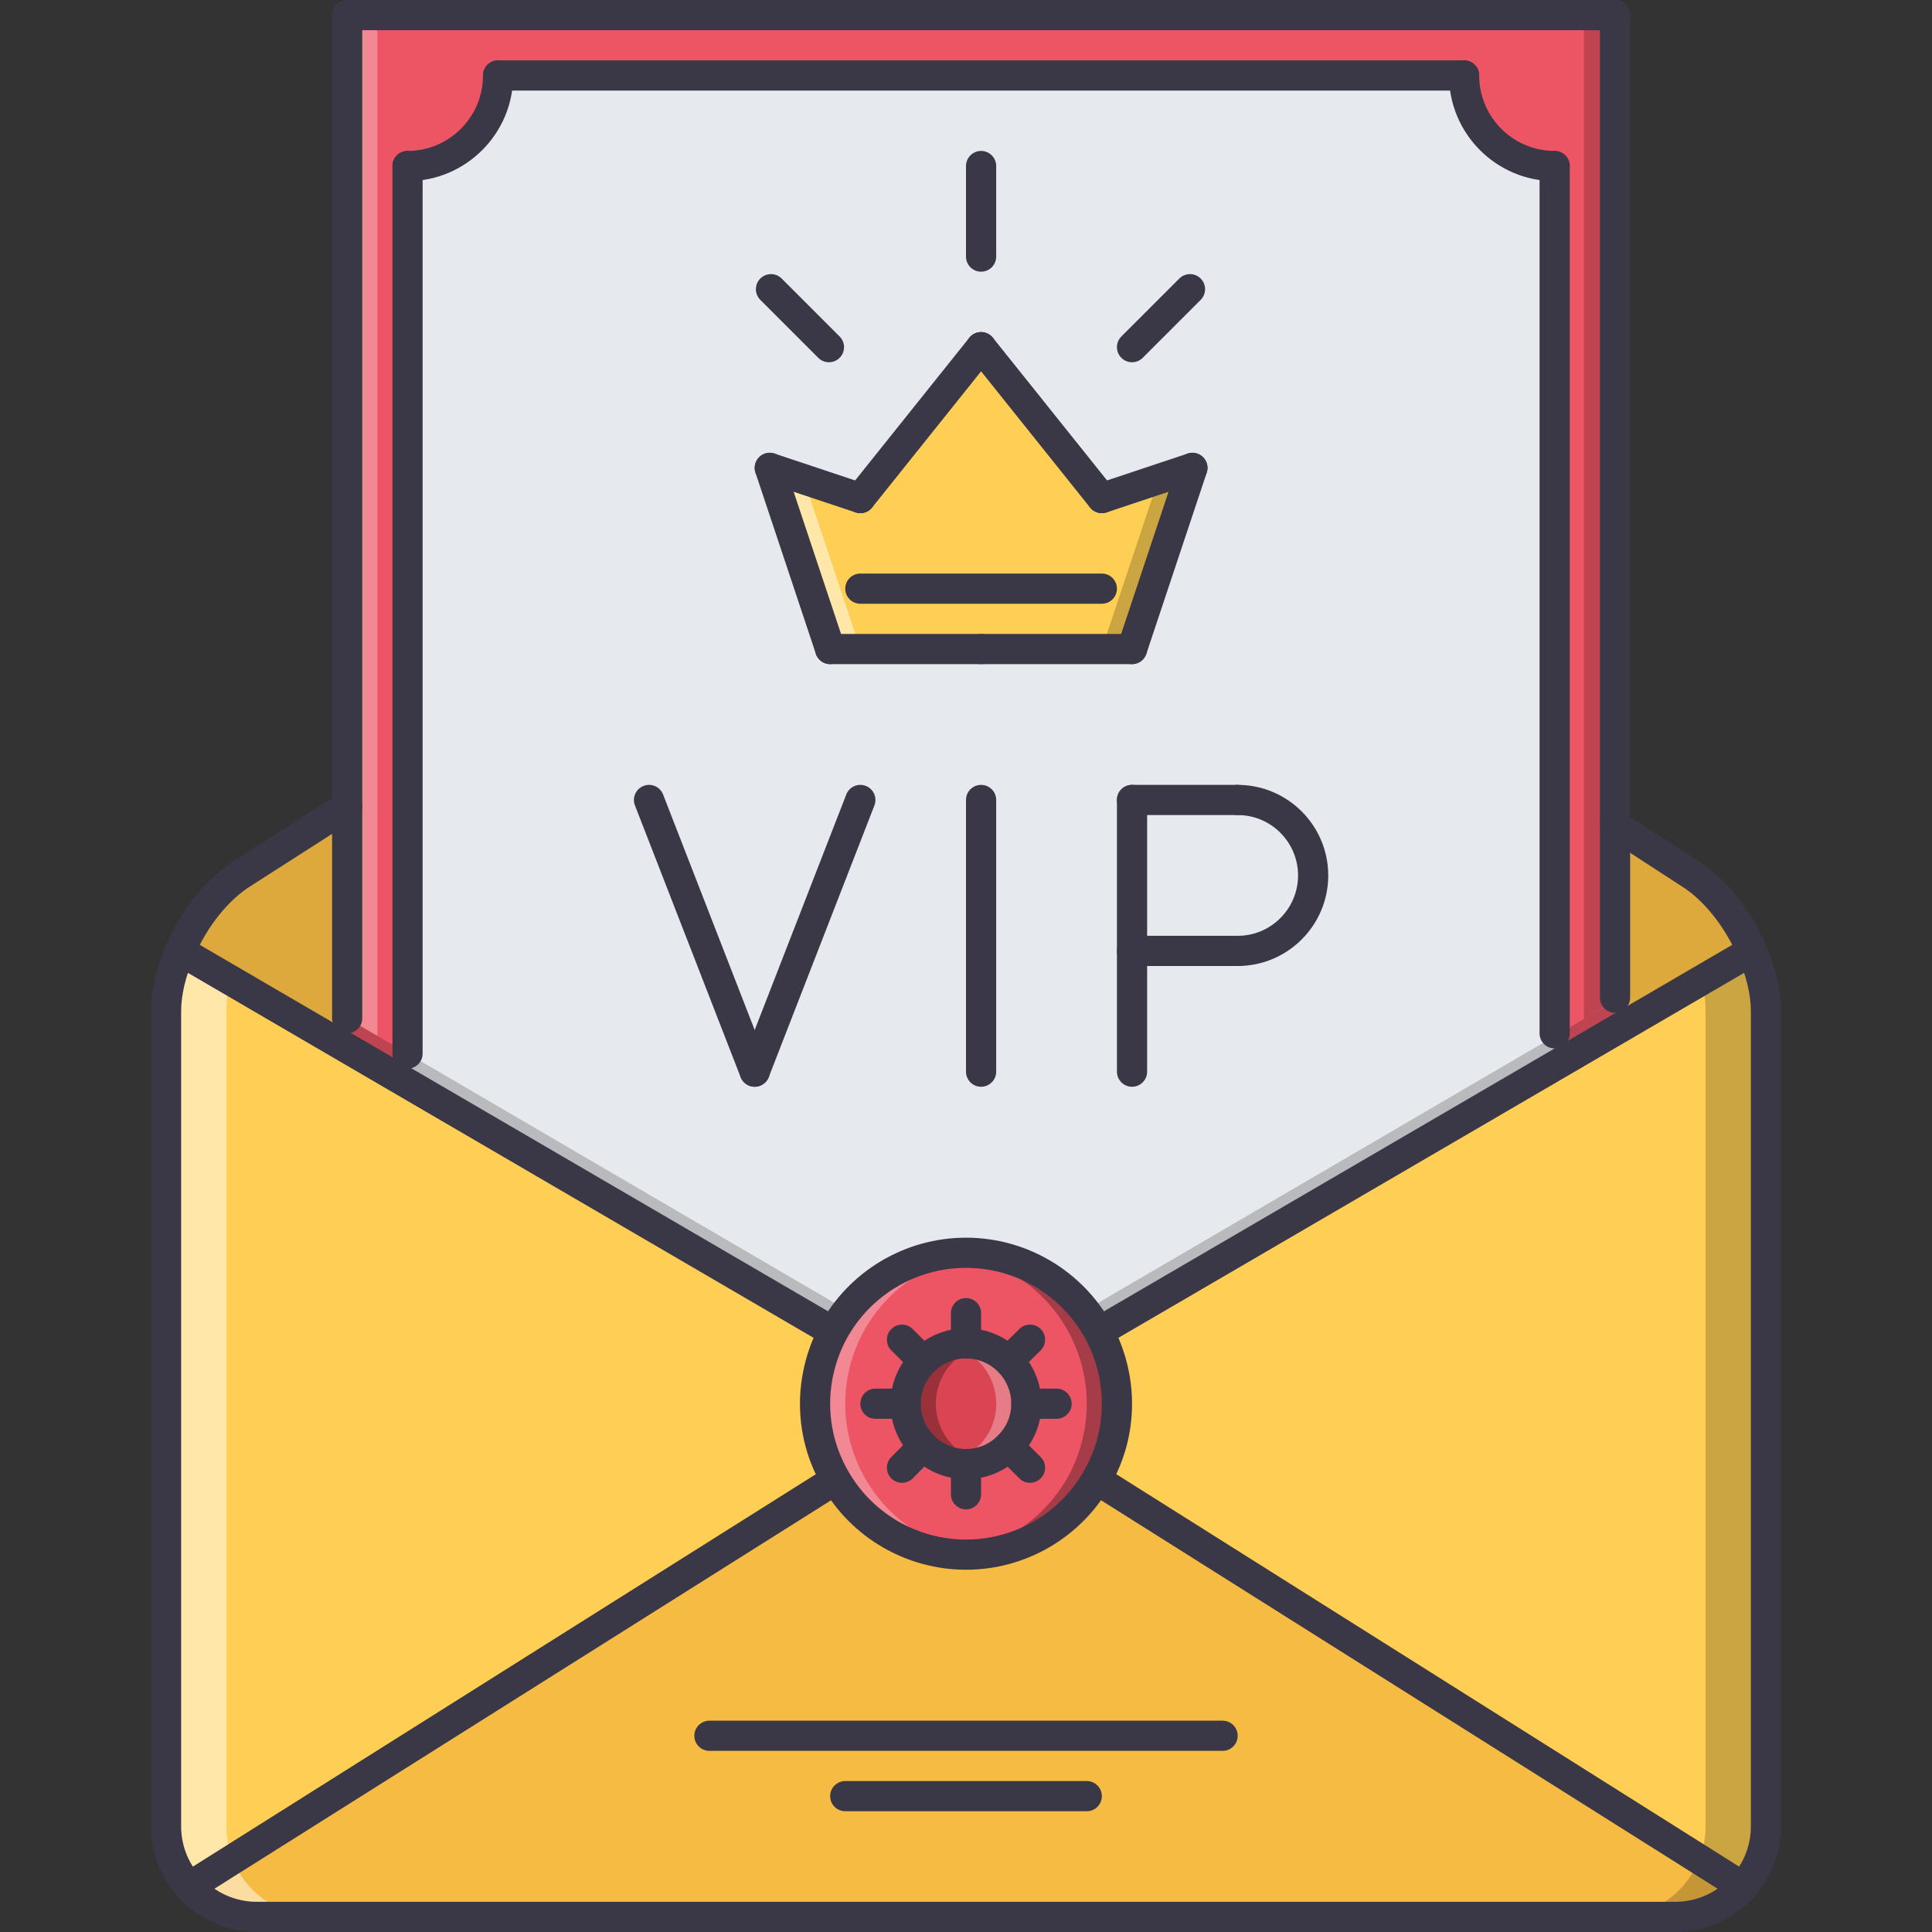
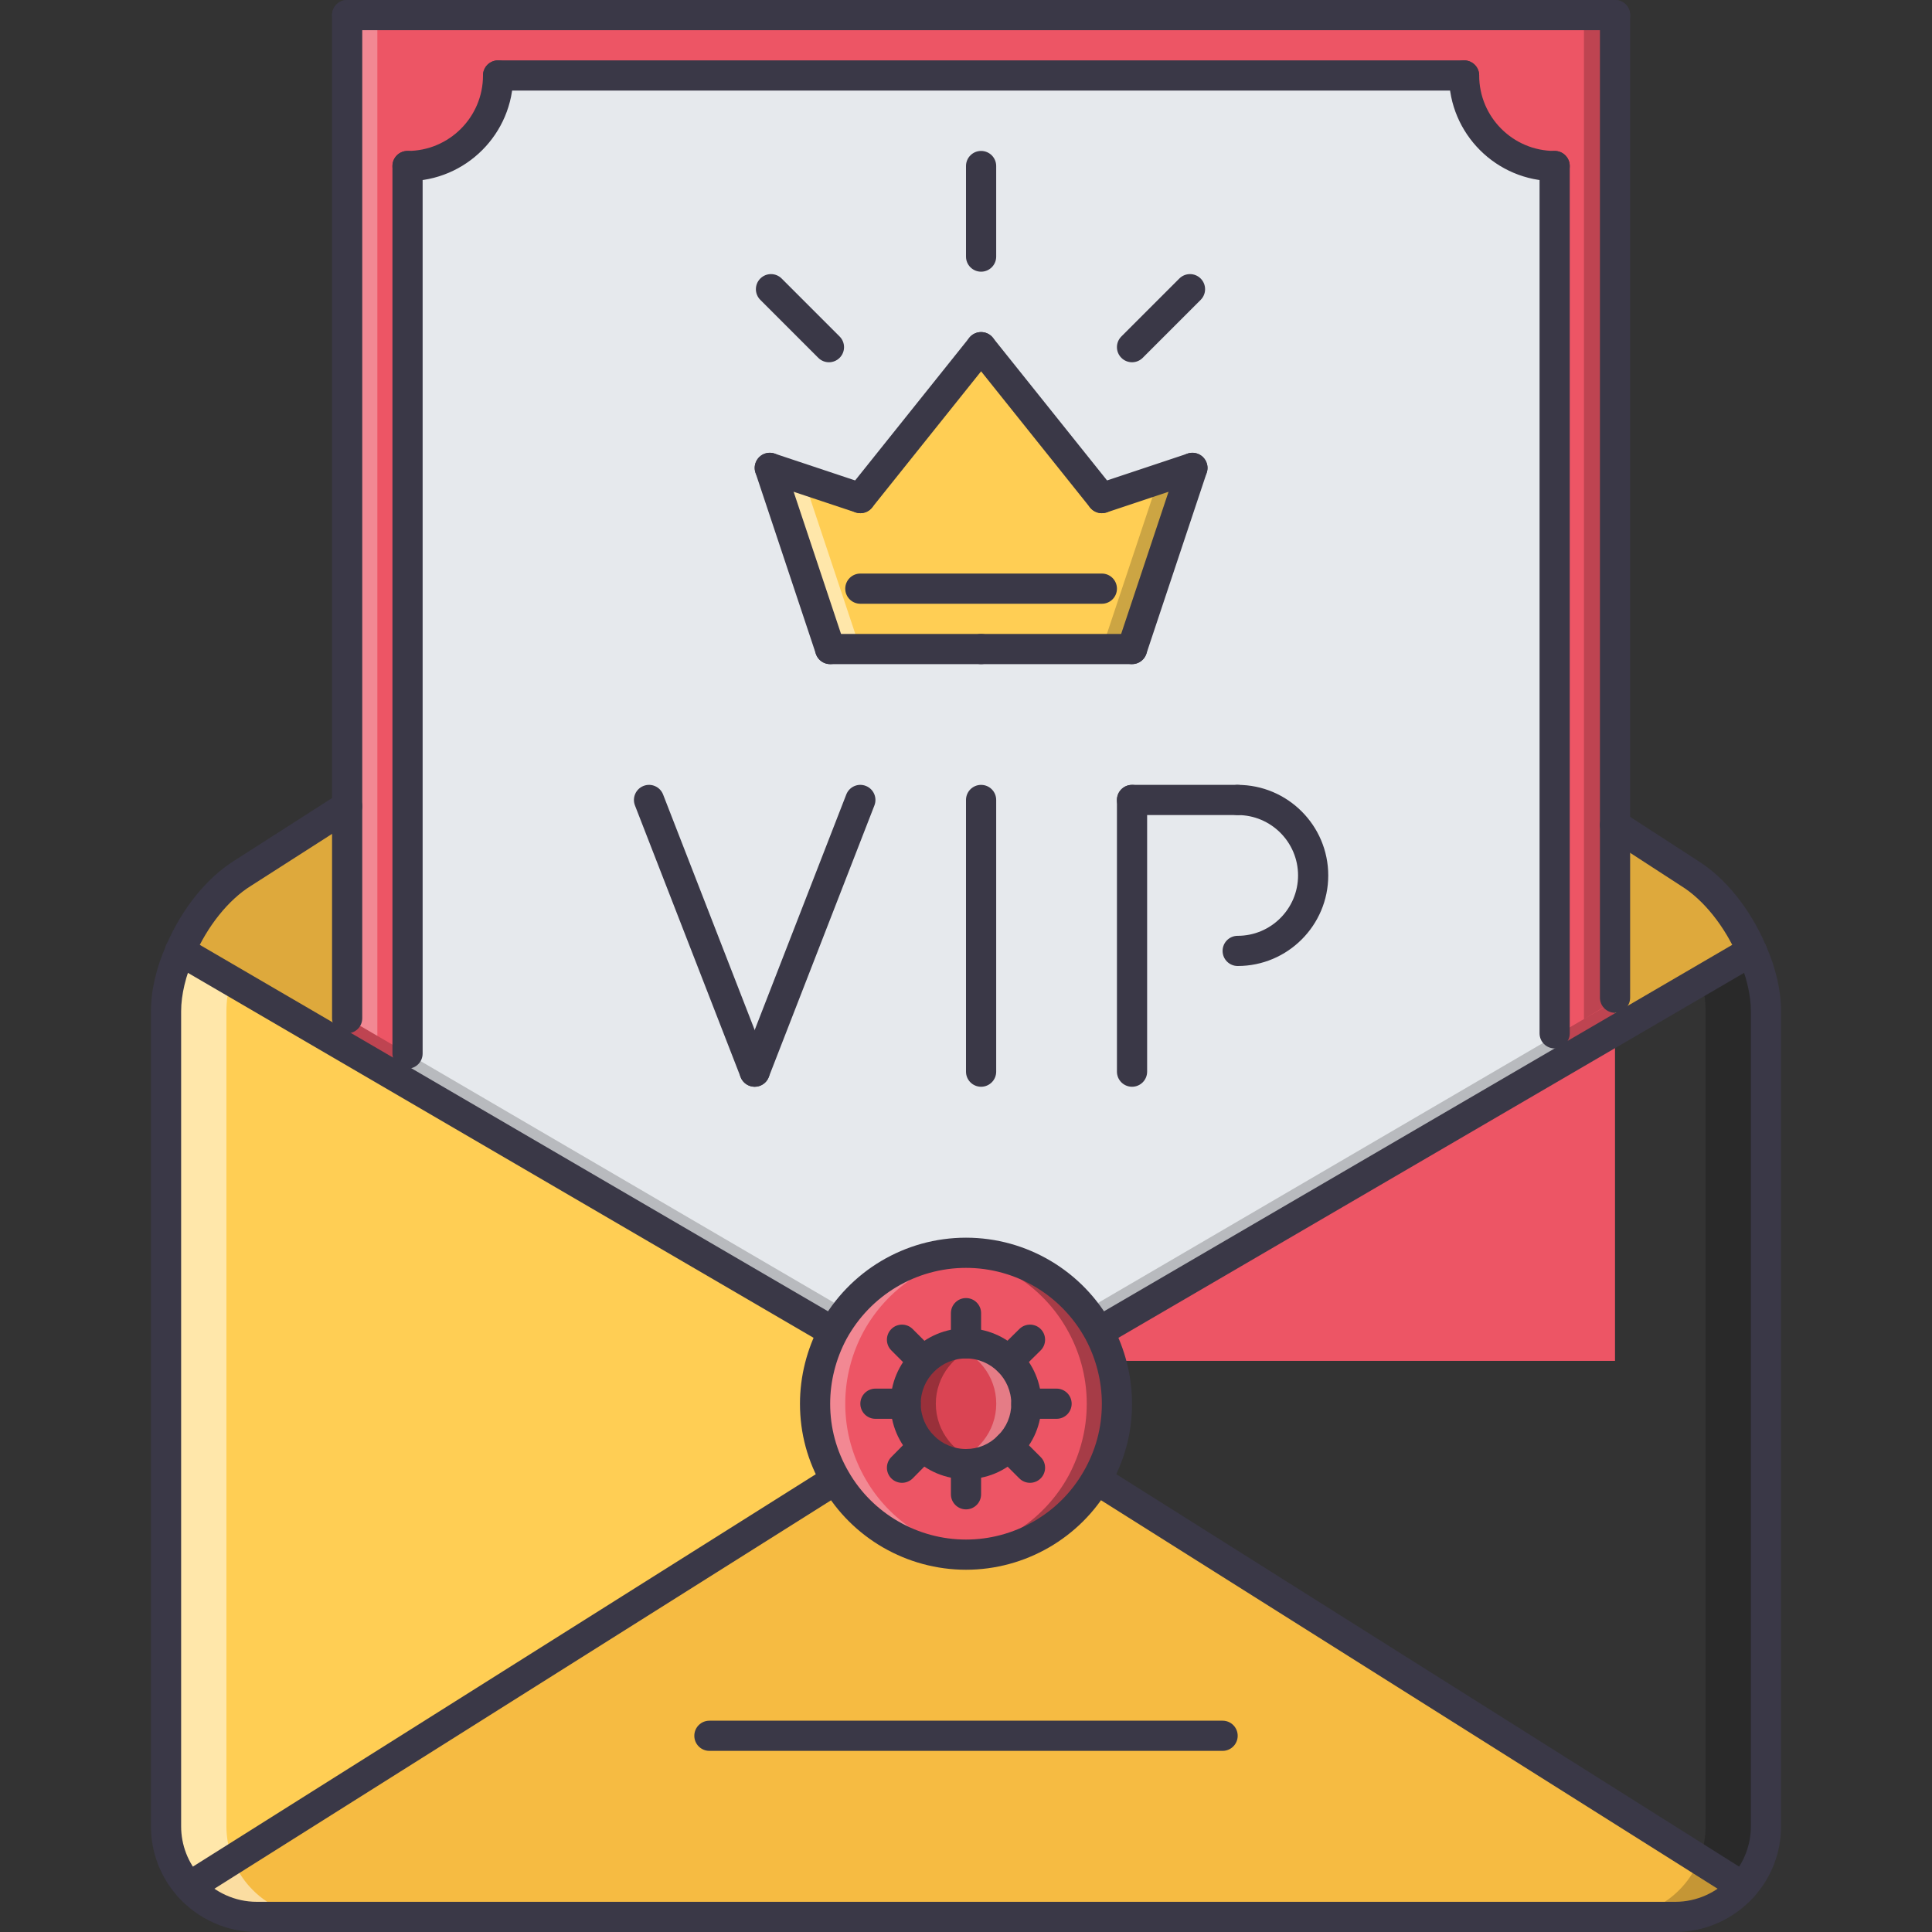
<svg xmlns="http://www.w3.org/2000/svg" version="1.1" id="Capa_1" x="0px" y="0px" viewBox="0 0 511.608 511.608" style="enable-background:new 0 0 511.608 511.608;" xml:space="preserve">
  <rect x="0" y="0" width="511.608" height="511.608" fill="#333333" stroke="none" />
  <rect x="91.925" y="3.997" style="fill:#ED5565;" width="335.74" height="356.37" />
  <path style="fill:#E6E9ED;" d="M411.686,273.634l3.762,6.472l-124.233,72.421l-0.234,0.164  c-6.799-12.475-19.984-20.945-35.176-20.945c-15.188,0-28.376,8.471-35.172,20.945l-1.601-0.961l-114.553-66.831l3.439-5.909V43.967  c13.271,0,23.982-10.711,23.982-23.982h255.803c0,13.271,10.711,23.982,23.982,23.982v229.667H411.686z" />
  <g style="opacity:0.2;">
    <path d="M228.627,357.281L91.93,277.553v-7.916l140.408,82.023C232.339,351.66,229.364,355.064,228.627,357.281z" />
  </g>
  <g>
    <path style="fill:#F6BB42;" d="M427.672,272.962l36.207-21.155c-3.67-8.556-9.742-16.386-16.619-20.625l-19.588-12.709V272.962z" />
    <path style="fill:#F6BB42;" d="M91.93,213.516l-27.58,17.667c-6.874,4.239-12.947,12.069-16.624,20.625l44.204,25.777V213.516z" />
  </g>
  <g style="opacity:0.1;">
    <path d="M427.672,272.962l36.207-21.155c-3.67-8.556-9.742-16.386-16.619-20.625l-19.588-12.709V272.962z" />
    <path d="M91.93,213.516l-27.58,17.667c-6.874,4.239-12.947,12.069-16.624,20.625l44.204,25.777V213.516z" />
  </g>
-   <path style="fill:#FFCE54;" d="M467.643,267.794v215.835c0,6.073-2.32,11.749-6.152,15.987L291.215,392.34l-0.875-0.563  c3.436-5.917,5.434-12.709,5.434-20.063c0-6.878-1.764-13.349-4.793-19.024l0.234-0.164l124.232-72.421l48.432-28.299  C466.284,257.162,467.643,262.759,467.643,267.794z" />
  <path style="fill:#F6BB42;" d="M461.491,499.617c-4.402,4.879-10.797,7.994-17.83,7.994H67.949c-7.034,0-13.431-3.115-17.826-7.994  l171.068-107.761l0.082-0.078c6.874,11.913,19.825,19.907,34.532,19.907c14.708,0,27.659-7.994,34.536-19.907l0.875,0.563  L461.491,499.617z" />
  <path style="fill:#ED5565;" d="M271.793,371.715c0-8.79-7.199-15.987-15.989-15.987c-8.794,0-15.987,7.197-15.987,15.987  s7.193,15.987,15.987,15.987c4.395,0,8.393-1.756,11.272-4.715C270.028,380.107,271.793,376.111,271.793,371.715z M290.981,352.691  c3.029,5.676,4.793,12.146,4.793,19.024c0,7.354-1.998,14.146-5.434,20.063c-6.877,11.913-19.828,19.907-34.536,19.907  c-14.707,0-27.658-7.994-34.532-19.907c-3.439-5.917-5.437-12.709-5.437-20.063c0-6.878,1.76-13.349,4.797-19.024  c6.795-12.475,19.984-20.945,35.172-20.945C270.996,331.745,284.182,340.216,290.981,352.691z" />
  <g style="opacity:0.3;">
    <path style="fill:#FFFFFF;" d="M229.266,391.778c-3.438-5.917-5.437-12.709-5.437-20.063c0-6.878,1.76-13.349,4.797-19.024   c6.187-11.358,17.701-19.321,31.174-20.664c-1.322-0.133-2.639-0.281-3.997-0.281c-15.188,0-28.376,8.471-35.172,20.945   c-3.037,5.676-4.797,12.146-4.797,19.024c0,7.354,1.998,14.146,5.437,20.063c6.874,11.913,19.825,19.907,34.532,19.907   c1.354,0,2.678-0.141,3.997-0.273C246.777,410.108,235.508,402.589,229.266,391.778z" />
  </g>
  <g style="opacity:0.3;">
    <path d="M282.346,351.653c3.436,5.917,5.434,12.709,5.434,20.063c0,6.878-1.764,13.349-4.793,19.024   c-6.189,11.358-17.705,19.321-31.179,20.664c1.323,0.133,2.638,0.281,3.997,0.281c15.192,0,28.377-8.471,35.176-20.945   c3.029-5.676,4.793-12.146,4.793-19.024c0-7.354-1.998-14.146-5.434-20.063c-6.877-11.913-19.828-19.907-34.536-19.907   c-1.354,0-2.677,0.141-3.997,0.273C264.828,333.323,276.102,340.84,282.346,351.653z" />
  </g>
  <path style="fill:#DA4453;" d="M255.805,355.728c8.79,0,15.989,7.197,15.989,15.987c0,4.396-1.766,8.392-4.717,11.272  c-2.879,2.959-6.877,4.715-11.272,4.715c-8.794,0-15.987-7.197-15.987-15.987S247.011,355.728,255.805,355.728z" />
  <g style="opacity:0.3;">
    <path d="M247.811,371.715c0-7.4,5.125-13.622,11.99-15.418c-1.283-0.336-2.611-0.569-3.997-0.569   c-8.794,0-15.987,7.197-15.987,15.987s7.193,15.987,15.987,15.987c1.393,0,2.721-0.234,4.008-0.569   C252.944,385.345,247.811,379.123,247.811,371.715z" />
  </g>
  <g style="opacity:0.3;">
    <path style="fill:#FFFFFF;" d="M263.815,371.715c0,7.4-5.129,13.622-11.995,15.418c1.284,0.335,2.611,0.569,3.997,0.569   c8.793,0,15.993-7.197,15.993-15.987s-7.199-15.987-15.993-15.987c-1.393,0-2.72,0.233-4.008,0.569   C258.678,358.085,263.815,364.307,263.815,371.715z" />
  </g>
  <path style="fill:#FFCE54;" d="M221.273,391.778l-0.082,0.078L50.123,499.617c-3.837-4.238-6.155-9.914-6.155-15.987V267.794  c0-5.035,1.358-10.632,3.759-15.987l56.753,33.092l114.553,66.831l1.601,0.961c-3.037,5.676-4.797,12.146-4.797,19.024  C215.836,379.069,217.834,385.861,221.273,391.778z" />
  <g style="opacity:0.5;">
    <path style="fill:#FFFFFF;" d="M59.955,483.629V267.794c0-2.622,0.387-5.409,1.082-8.228l-13.31-7.76   c-2.4,5.355-3.759,10.952-3.759,15.987v215.835c0,6.073,2.318,11.749,6.155,15.987c4.395,4.879,10.792,7.994,17.826,7.994h15.988   c-7.034,0-13.431-3.115-17.826-7.994C62.274,495.378,59.955,489.702,59.955,483.629z" />
  </g>
  <g style="opacity:0.2;">
    <path d="M451.655,483.629V267.794c0-2.622-0.391-5.409-1.078-8.228l13.303-7.76c2.404,5.355,3.764,10.952,3.764,15.987v215.835   c0,6.073-2.32,11.749-6.152,15.987c-4.402,4.879-10.797,7.994-17.83,7.994h-15.988c7.033,0,13.428-3.115,17.83-7.994   C449.336,495.378,451.655,489.702,451.655,483.629z" />
  </g>
  <polygon style="fill:#FFCE54;" points="299.772,171.868 219.832,171.868 203.845,123.906 227.826,131.899 259.801,91.93   291.778,131.899 315.758,123.906 " />
  <g style="opacity:0.5;">
    <polygon style="fill:#FFFFFF;" points="203.845,123.906 219.832,171.868 227.826,171.868 212.838,126.903  " />
  </g>
  <g style="opacity:0.2;">
    <polygon points="315.758,123.906 299.772,171.868 291.778,171.868 306.766,126.903  " />
  </g>
  <g style="opacity:0.2;">
    <path d="M290.981,352.691l136.691-79.729v-7.915l-140.408,82.022C287.264,347.07,290.239,350.474,290.981,352.691z" />
  </g>
  <g style="opacity:0.3;">
    <polygon style="fill:#FFFFFF;" points="99.925,3.997 91.93,3.997 91.93,269.637 99.925,274.306  " />
  </g>
  <g style="opacity:0.2;">
    <polygon points="419.444,3.997 427.438,3.997 427.438,265.047 419.444,269.856  " />
  </g>
  <g>
    <path style="fill:#3A3847;" d="M443.66,511.608H67.949c-7.885,0-15.465-3.396-20.797-9.313c-4.629-5.113-7.182-11.748-7.182-18.665   V267.794c0-5.534,1.421-11.623,4.11-17.619c4.145-9.657,10.776-17.838,18.169-22.397l27.526-17.627   c1.846-1.202,4.329-0.664,5.519,1.21c1.19,1.858,0.652,4.333-1.21,5.52l-27.579,17.666c-5.995,3.7-11.62,10.726-15.105,18.837   c-2.225,4.965-3.435,10.063-3.435,14.41v215.835c0,4.934,1.818,9.656,5.121,13.302c3.825,4.247,9.243,6.683,14.863,6.683H443.66   c5.621,0,11.039-2.436,14.855-6.675c3.311-3.653,5.129-8.376,5.129-13.31V267.794c0-4.348-1.209-9.445-3.404-14.355   c-3.512-8.166-9.141-15.191-15.082-18.853l-19.656-12.756c-1.857-1.202-2.389-3.677-1.186-5.535   c1.201-1.85,3.684-2.357,5.525-1.179l19.596,12.709c7.314,4.512,13.941,12.693,18.119,22.405c2.662,5.941,4.082,12.03,4.082,17.564   v215.835c0,6.917-2.553,13.552-7.189,18.673C459.125,508.212,451.545,511.608,443.66,511.608z" />
    <path style="fill:#3A3847;" d="M50.127,503.614c-1.327,0-2.627-0.663-3.384-1.865c-1.179-1.866-0.617-4.333,1.249-5.512   l171.067-107.761c1.878-1.187,4.345-0.609,5.512,1.249c1.179,1.865,0.616,4.332-1.249,5.511L52.254,502.997   C51.591,503.418,50.853,503.614,50.127,503.614z" />
    <path style="fill:#3A3847;" d="M461.483,503.614c-0.727,0-1.459-0.195-2.131-0.616l-170.26-107.277   c-1.875-1.179-2.436-3.646-1.25-5.512c1.172-1.857,3.646-2.428,5.512-1.249l170.26,107.277c1.873,1.179,2.436,3.646,1.25,5.512   C464.114,502.95,462.809,503.614,461.483,503.614z" />
    <path style="fill:#3A3847;" d="M219.028,355.728c-0.683,0-1.378-0.172-2.01-0.547L45.884,255.359   c-1.295-0.664-2.197-2.006-2.197-3.552c0-2.209,1.749-3.997,3.958-3.997h0.082c0.706,0,1.401,0.188,2.014,0.547l171.307,99.923   c1.904,1.108,2.549,3.56,1.436,5.465C221.741,355.017,220.402,355.728,219.028,355.728z" />
    <path style="fill:#3A3847;" d="M291.223,356.524c-1.375,0-2.709-0.71-3.459-1.983c-1.107-1.904-0.469-4.355,1.438-5.464   l172.664-100.72c2.514-1.468,6.057,0.539,6.057,3.45c0,1.671-0.998,3.107-2.451,3.7L293.23,355.977   C292.604,356.352,291.903,356.524,291.223,356.524z" />
    <path style="fill:#3A3847;" d="M91.93,273.634c-2.209,0-3.997-1.787-3.997-3.997V3.997C87.933,1.788,89.721,0,91.93,0   s3.997,1.788,3.997,3.997v265.64C95.928,271.847,94.14,273.634,91.93,273.634z" />
    <path style="fill:#3A3847;" d="M427.672,268.193c-2.209,0-3.996-1.787-3.996-3.996V3.997c0-2.209,1.787-3.997,3.996-3.997   s3.998,1.788,3.998,3.997v260.199C431.67,266.406,429.881,268.193,427.672,268.193z" />
    <path style="fill:#3A3847;" d="M427.672,7.994H91.93c-2.209,0-3.997-1.788-3.997-3.997S89.721,0,91.93,0h335.742   c2.209,0,3.998,1.788,3.998,3.997S429.881,7.994,427.672,7.994z" />
    <path style="fill:#3A3847;" d="M323.752,463.644H187.857c-2.209,0-3.997-1.787-3.997-3.996s1.788-3.997,3.997-3.997h135.895   c2.209,0,3.998,1.788,3.998,3.997S325.961,463.644,323.752,463.644z" />
-     <path style="fill:#3A3847;" d="M287.78,479.632h-63.95c-2.209,0-3.997-1.787-3.997-3.997c0-2.209,1.788-3.997,3.997-3.997h63.95   c2.209,0,3.998,1.788,3.998,3.997C291.778,477.845,289.989,479.632,287.78,479.632z" />
    <path style="fill:#3A3847;" d="M255.805,415.681c-15.64,0-30.199-8.392-37.994-21.904c-3.962-6.815-5.972-14.239-5.972-22.062   c0-7.237,1.823-14.466,5.27-20.914c7.752-14.231,22.576-23.052,38.696-23.052s30.946,8.82,38.682,23.028   c3.457,6.472,5.285,13.7,5.285,20.938c0,7.822-2.016,15.246-5.98,22.069C286,407.289,271.45,415.681,255.805,415.681z    M255.805,335.742c-13.192,0-25.324,7.229-31.663,18.86c-2.814,5.262-4.309,11.188-4.309,17.112c0,6.394,1.647,12.467,4.895,18.057   c6.382,11.054,18.286,17.915,31.077,17.915c12.788,0,24.7-6.861,31.071-17.907c3.254-5.598,4.902-11.671,4.902-18.064   c0-5.925-1.5-11.851-4.326-17.136C281.129,342.972,268.998,335.742,255.805,335.742z" />
    <path style="fill:#3A3847;" d="M255.805,391.7c-11.019,0-19.984-8.962-19.984-19.984s8.966-19.985,19.984-19.985   c11.024,0,19.985,8.963,19.985,19.985c0,5.395-2.107,10.414-5.918,14.138C266.219,389.6,261.203,391.7,255.805,391.7z    M255.805,359.724c-6.612,0-11.99,5.379-11.99,11.991s5.378,11.991,11.99,11.991c3.221,0,6.206-1.25,8.409-3.506   c2.334-2.279,3.582-5.27,3.582-8.485C267.795,365.103,262.416,359.724,255.805,359.724z" />
    <path style="fill:#3A3847;" d="M255.805,359.724c-2.209,0-3.997-1.787-3.997-3.996v-7.994c0-2.209,1.788-3.997,3.997-3.997   s3.997,1.788,3.997,3.997v7.994C259.801,357.937,258.014,359.724,255.805,359.724z" />
    <path style="fill:#3A3847;" d="M255.805,399.694c-2.209,0-3.997-1.788-3.997-3.997v-7.994c0-2.209,1.788-3.996,3.997-3.996   s3.997,1.787,3.997,3.996v7.994C259.801,397.906,258.014,399.694,255.805,399.694z" />
    <path style="fill:#3A3847;" d="M244.454,364.362c-1.022,0-2.045-0.391-2.826-1.171l-5.597-5.598c-1.562-1.562-1.562-4.091,0-5.652   c1.561-1.561,4.091-1.561,5.652,0l5.597,5.598c1.562,1.562,1.562,4.091,0,5.652C246.499,363.971,245.477,364.362,244.454,364.362z" />
    <path style="fill:#3A3847;" d="M272.752,392.659c-1.021,0-2.045-0.39-2.826-1.171l-5.674-5.675c-1.563-1.562-1.563-4.091,0-5.652   c1.561-1.561,4.09-1.561,5.65,0l5.676,5.676c1.561,1.561,1.561,4.09,0,5.651C274.797,392.27,273.776,392.659,272.752,392.659z" />
    <path style="fill:#3A3847;" d="M239.817,375.712h-7.994c-2.209,0-3.997-1.788-3.997-3.997s1.788-3.997,3.997-3.997h7.994   c2.209,0,3.997,1.788,3.997,3.997S242.026,375.712,239.817,375.712z" />
    <path style="fill:#3A3847;" d="M279.785,375.712h-7.992c-2.211,0-3.998-1.788-3.998-3.997s1.787-3.997,3.998-3.997h7.992   c2.211,0,3.998,1.788,3.998,3.997S281.996,375.712,279.785,375.712z" />
    <path style="fill:#3A3847;" d="M238.857,392.659c-1.015,0-2.03-0.382-2.806-1.147c-1.573-1.554-1.589-4.083-0.039-5.659   l5.597-5.676c1.549-1.561,4.086-1.584,5.652-0.039c1.573,1.554,1.589,4.083,0.039,5.66l-5.597,5.675   C240.922,392.262,239.888,392.659,238.857,392.659z" />
    <path style="fill:#3A3847;" d="M267.076,364.362c-1.029,0-2.061-0.398-2.84-1.187c-1.555-1.577-1.539-4.106,0.031-5.66l5.682-5.598   c1.563-1.537,4.1-1.529,5.652,0.039c1.545,1.577,1.529,4.106-0.047,5.66l-5.668,5.598   C269.108,363.979,268.092,364.362,267.076,364.362z" />
    <path style="fill:#3A3847;" d="M107.918,282.987c-2.209,0-3.997-1.788-3.997-3.997V43.967c0-2.21,1.787-3.997,3.997-3.997   s3.997,1.787,3.997,3.997v235.022C111.915,281.199,110.128,282.987,107.918,282.987z" />
    <path style="fill:#3A3847;" d="M387.703,23.982H131.9c-2.209,0-3.997-1.787-3.997-3.997s1.788-3.997,3.997-3.997h255.803   c2.209,0,3.996,1.787,3.996,3.997S389.912,23.982,387.703,23.982z" />
    <path style="fill:#3A3847;" d="M107.918,47.964c-2.209,0-3.997-1.788-3.997-3.997c0-2.21,1.787-3.997,3.997-3.997   c11.019,0,19.985-8.962,19.985-19.985c0-2.209,1.788-3.997,3.997-3.997s3.997,1.787,3.997,3.997   C135.897,35.41,123.344,47.964,107.918,47.964z" />
    <path style="fill:#3A3847;" d="M411.686,47.964c-15.426,0-27.979-12.553-27.979-27.979c0-2.209,1.787-3.997,3.996-3.997   s3.996,1.787,3.996,3.997c0,11.023,8.963,19.985,19.986,19.985c2.209,0,3.996,1.787,3.996,3.997   C415.682,46.176,413.895,47.964,411.686,47.964z" />
    <path style="fill:#3A3847;" d="M411.686,277.631c-2.211,0-3.998-1.788-3.998-3.997V43.967c0-2.21,1.787-3.997,3.998-3.997   c2.209,0,3.996,1.787,3.996,3.997v229.667C415.682,275.843,413.895,277.631,411.686,277.631z" />
    <path style="fill:#3A3847;" d="M219.832,175.866c-1.674,0-3.232-1.062-3.79-2.732l-15.988-47.963   c-0.698-2.092,0.434-4.356,2.525-5.059c2.112-0.711,4.36,0.437,5.055,2.529l15.988,47.963c0.699,2.092-0.433,4.356-2.525,5.059   C220.676,175.803,220.25,175.866,219.832,175.866z" />
    <path style="fill:#3A3847;" d="M259.801,175.866h-39.969c-2.209,0-3.997-1.788-3.997-3.997s1.787-3.997,3.997-3.997h39.969   c2.209,0,3.998,1.788,3.998,3.997S262.01,175.866,259.801,175.866z" />
    <path style="fill:#3A3847;" d="M227.822,135.896c-0.874,0-1.756-0.289-2.494-0.874c-1.721-1.382-2.002-3.896-0.624-5.621   l31.975-39.969c1.386-1.71,3.896-1.991,5.62-0.625c1.719,1.382,1.998,3.896,0.625,5.621l-31.975,39.969   C230.157,135.381,228.997,135.896,227.822,135.896z" />
    <path style="fill:#3A3847;" d="M227.826,135.896c-0.417,0-0.843-0.062-1.265-0.203l-23.981-7.994   c-2.092-0.703-3.224-2.967-2.525-5.059c0.699-2.092,2.936-3.24,5.055-2.529l23.981,7.994c2.093,0.703,3.225,2.966,2.525,5.059   C231.058,134.834,229.501,135.896,227.826,135.896z" />
    <path style="fill:#3A3847;" d="M299.772,175.866c-0.422,0-0.844-0.063-1.266-0.203c-2.092-0.703-3.225-2.966-2.529-5.059   l15.988-47.963c0.701-2.092,2.943-3.24,5.059-2.529c2.092,0.702,3.223,2.966,2.529,5.059l-15.988,47.963   C303.002,174.804,301.442,175.866,299.772,175.866z" />
    <path style="fill:#3A3847;" d="M299.772,175.866h-39.971c-2.209,0-3.997-1.788-3.997-3.997s1.788-3.997,3.997-3.997h39.971   c2.209,0,3.996,1.788,3.996,3.997S301.981,175.866,299.772,175.866z" />
    <path style="fill:#3A3847;" d="M291.778,135.896c-1.172,0-2.326-0.515-3.123-1.499l-31.976-39.969   c-1.377-1.726-1.097-4.239,0.624-5.621c1.73-1.374,4.24-1.093,5.621,0.625l31.975,39.969c1.375,1.725,1.094,4.239-0.623,5.621   C293.541,135.607,292.651,135.896,291.778,135.896z" />
    <path style="fill:#3A3847;" d="M291.778,135.896c-1.672,0-3.232-1.062-3.795-2.732c-0.695-2.092,0.438-4.356,2.529-5.059   l23.982-7.994c2.115-0.711,4.355,0.437,5.059,2.529c0.693,2.092-0.438,4.355-2.529,5.059l-23.982,7.994   C292.619,135.834,292.2,135.896,291.778,135.896z" />
    <path style="fill:#3A3847;" d="M291.778,159.878h-63.952c-2.209,0-3.997-1.788-3.997-3.997s1.788-3.997,3.997-3.997h63.952   c2.209,0,3.996,1.787,3.996,3.997S293.987,159.878,291.778,159.878z" />
    <path style="fill:#3A3847;" d="M199.847,287.78c-1.6,0-3.11-0.968-3.724-2.545l-27.979-71.945c-0.8-2.061,0.219-4.379,2.276-5.176   c2.053-0.804,4.372,0.219,5.171,2.272l27.979,71.944c0.801,2.062-0.218,4.38-2.275,5.176   C200.82,287.694,200.332,287.78,199.847,287.78z" />
    <path style="fill:#3A3847;" d="M199.847,287.78c-0.483,0-0.972-0.086-1.448-0.273c-2.057-0.796-3.076-3.114-2.276-5.176   l27.979-71.944c0.796-2.053,3.111-3.084,5.172-2.272c2.057,0.796,3.076,3.115,2.275,5.176l-27.979,71.945   C202.959,286.812,201.448,287.78,199.847,287.78z" />
    <path style="fill:#3A3847;" d="M259.801,287.78c-2.209,0-3.997-1.788-3.997-3.997v-71.945c0-2.209,1.788-3.997,3.997-3.997   s3.998,1.787,3.998,3.997v71.945C263.799,285.992,262.01,287.78,259.801,287.78z" />
    <path style="fill:#3A3847;" d="M299.772,287.78c-2.211,0-3.998-1.788-3.998-3.997v-71.945c0-2.209,1.787-3.997,3.998-3.997   c2.209,0,3.996,1.787,3.996,3.997v71.945C303.768,285.992,301.981,287.78,299.772,287.78z" />
    <path style="fill:#3A3847;" d="M327.75,255.804c-2.211,0-3.998-1.788-3.998-3.997s1.787-3.997,3.998-3.997   c8.82,0,15.986-7.174,15.986-15.987s-7.166-15.988-15.986-15.988c-2.211,0-3.998-1.788-3.998-3.997s1.787-3.997,3.998-3.997   c13.223,0,23.98,10.757,23.98,23.981C351.731,245.047,340.973,255.804,327.75,255.804z" />
    <path style="fill:#3A3847;" d="M327.75,215.835h-27.979c-2.211,0-3.998-1.788-3.998-3.997s1.787-3.997,3.998-3.997h27.979   c2.209,0,3.996,1.787,3.996,3.997S329.959,215.835,327.75,215.835z" />
-     <path style="fill:#3A3847;" d="M327.75,255.804h-27.979c-2.211,0-3.998-1.788-3.998-3.997s1.787-3.997,3.998-3.997h27.979   c2.209,0,3.996,1.788,3.996,3.997S329.959,255.804,327.75,255.804z" />
    <path style="fill:#3A3847;" d="M259.801,71.946c-2.209,0-3.997-1.788-3.997-3.997V43.967c0-2.21,1.788-3.997,3.997-3.997   s3.998,1.787,3.998,3.997v23.981C263.799,70.158,262.01,71.946,259.801,71.946z" />
    <path style="fill:#3A3847;" d="M299.772,95.927c-1.023,0-2.047-0.391-2.826-1.171c-1.563-1.562-1.563-4.091,0-5.652l15.348-15.348   c1.561-1.561,4.09-1.561,5.65,0c1.563,1.562,1.563,4.091,0,5.652l-15.348,15.348C301.817,95.536,300.793,95.927,299.772,95.927z" />
    <path style="fill:#3A3847;" d="M219.513,95.927c-1.022,0-2.045-0.391-2.826-1.171l-15.348-15.348c-1.562-1.562-1.562-4.091,0-5.652   s4.091-1.561,5.652,0l15.347,15.348c1.562,1.562,1.562,4.091,0,5.652C221.557,95.536,220.535,95.927,219.513,95.927z" />
  </g>
  <g>
</g>
  <g>
</g>
  <g>
</g>
  <g>
</g>
  <g>
</g>
  <g>
</g>
  <g>
</g>
  <g>
</g>
  <g>
</g>
  <g>
</g>
  <g>
</g>
  <g>
</g>
  <g>
</g>
  <g>
</g>
  <g>
</g>
</svg>